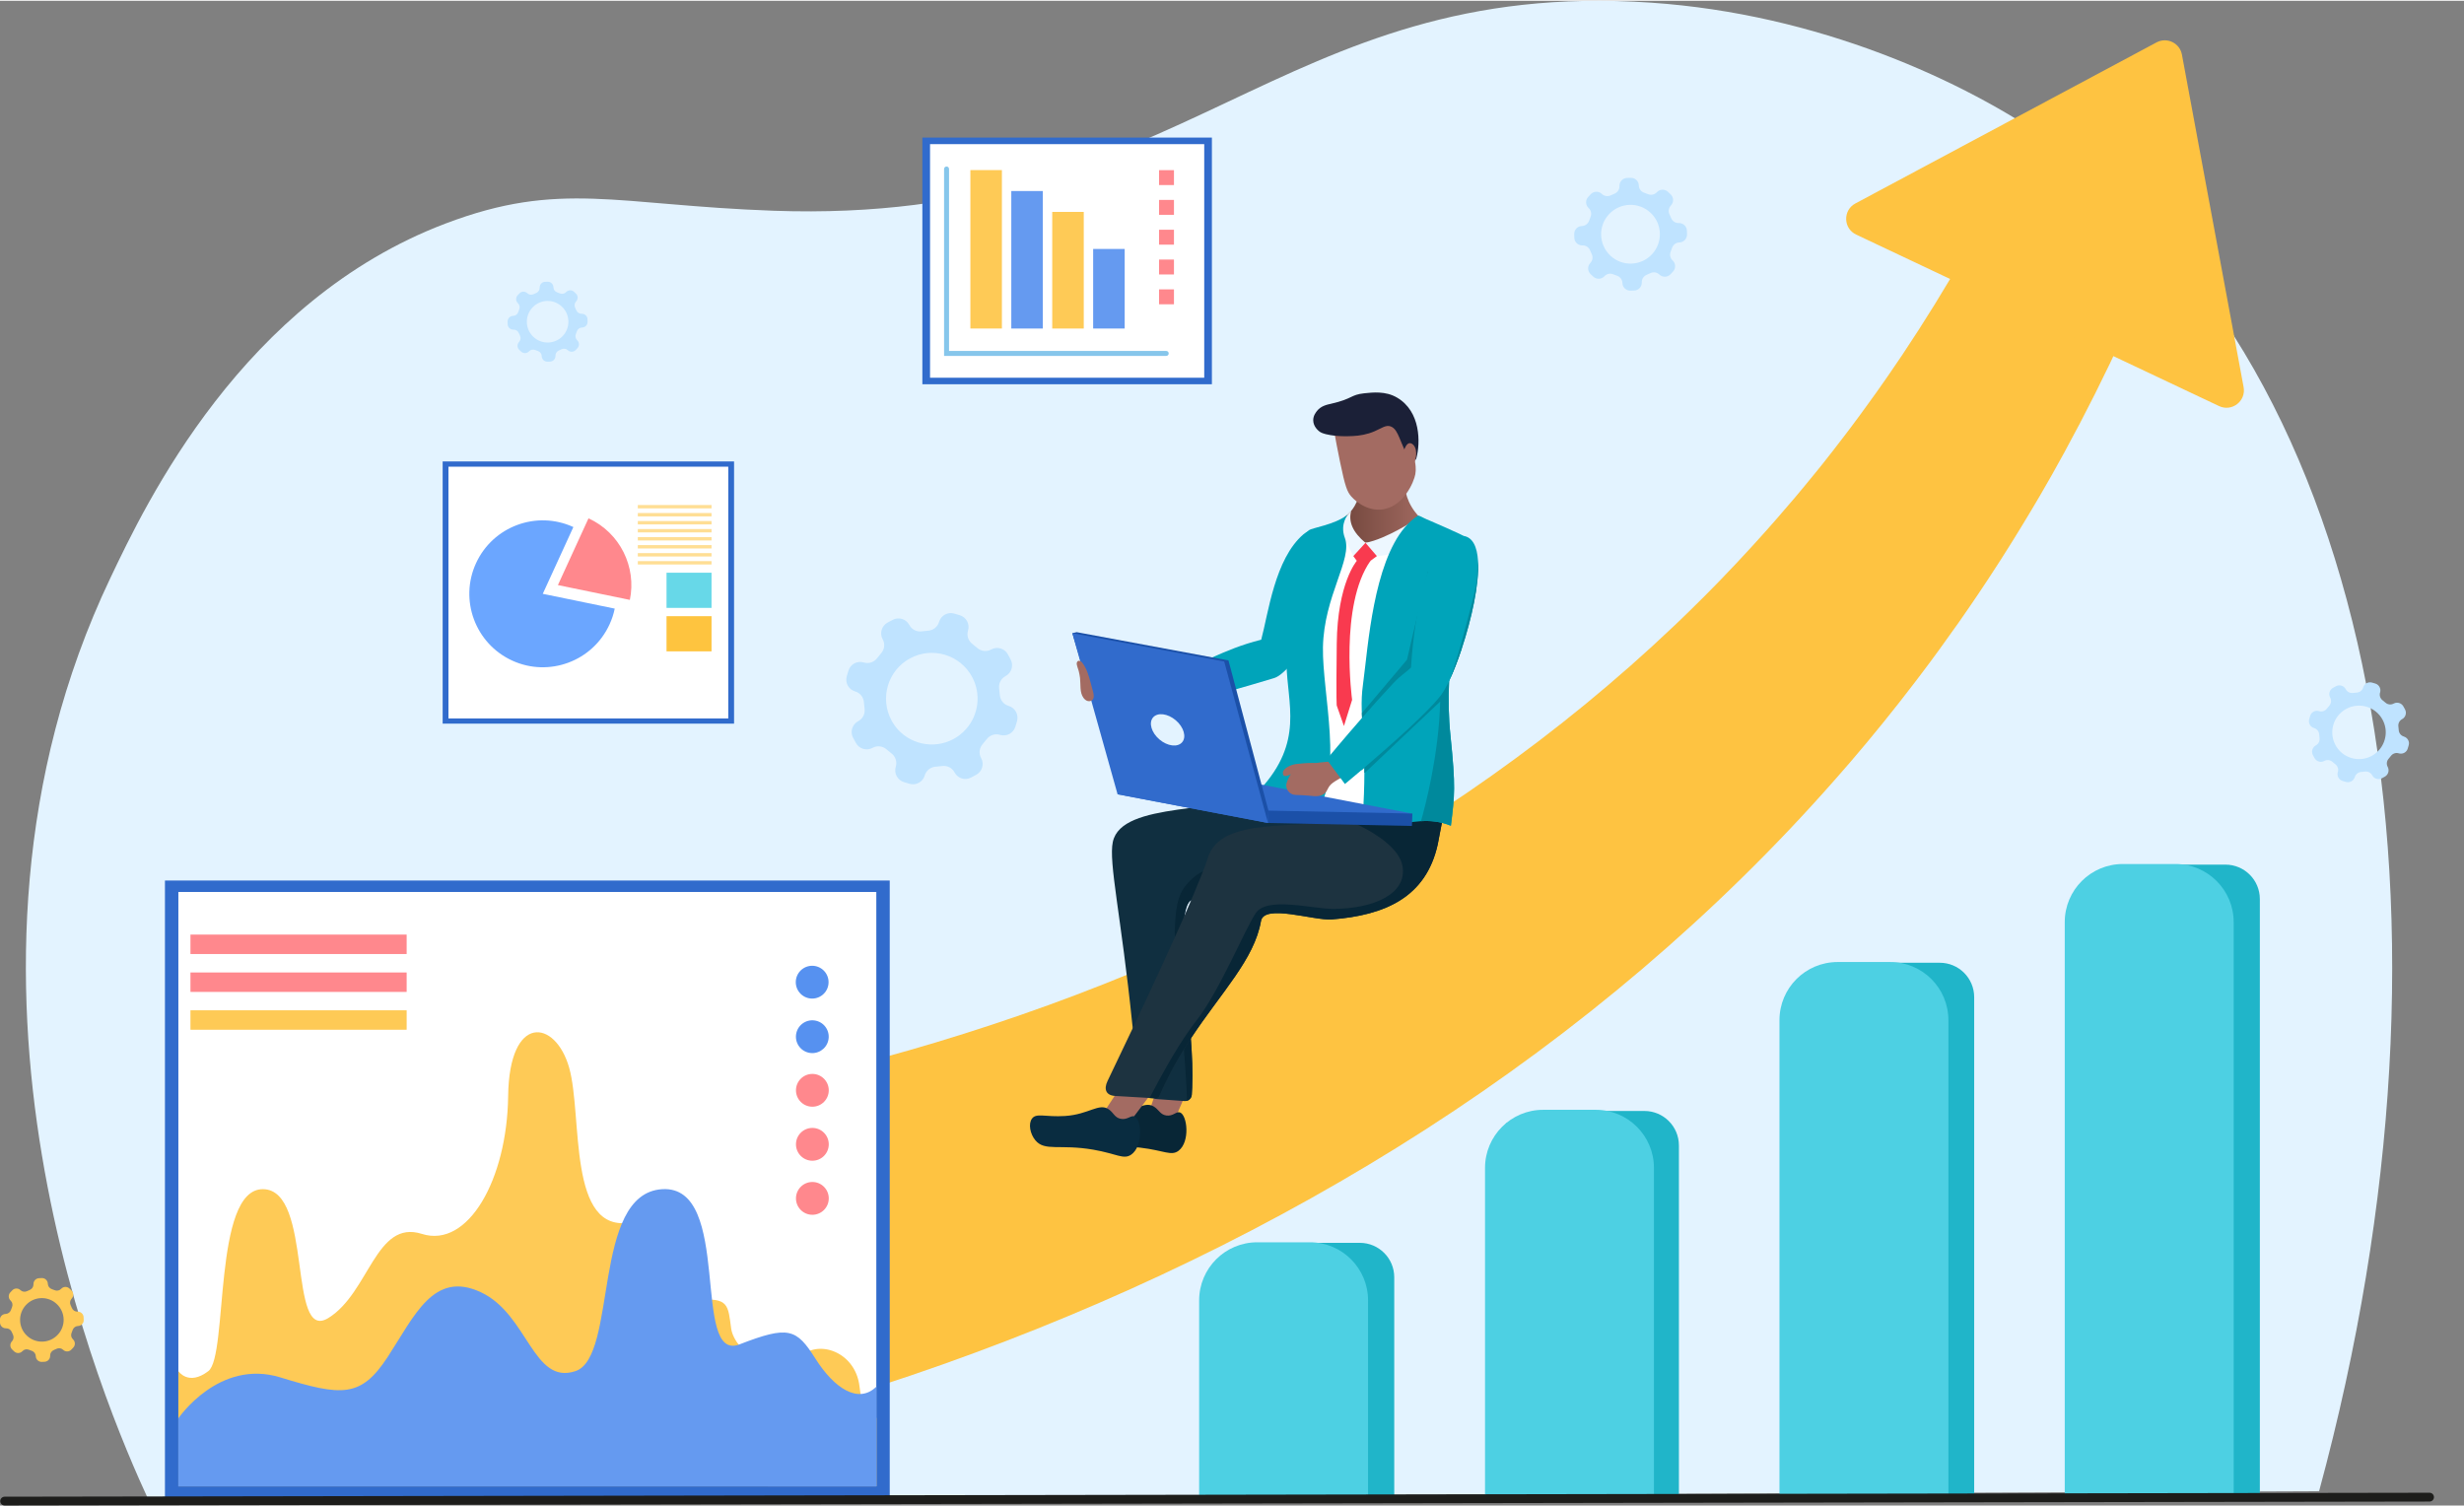
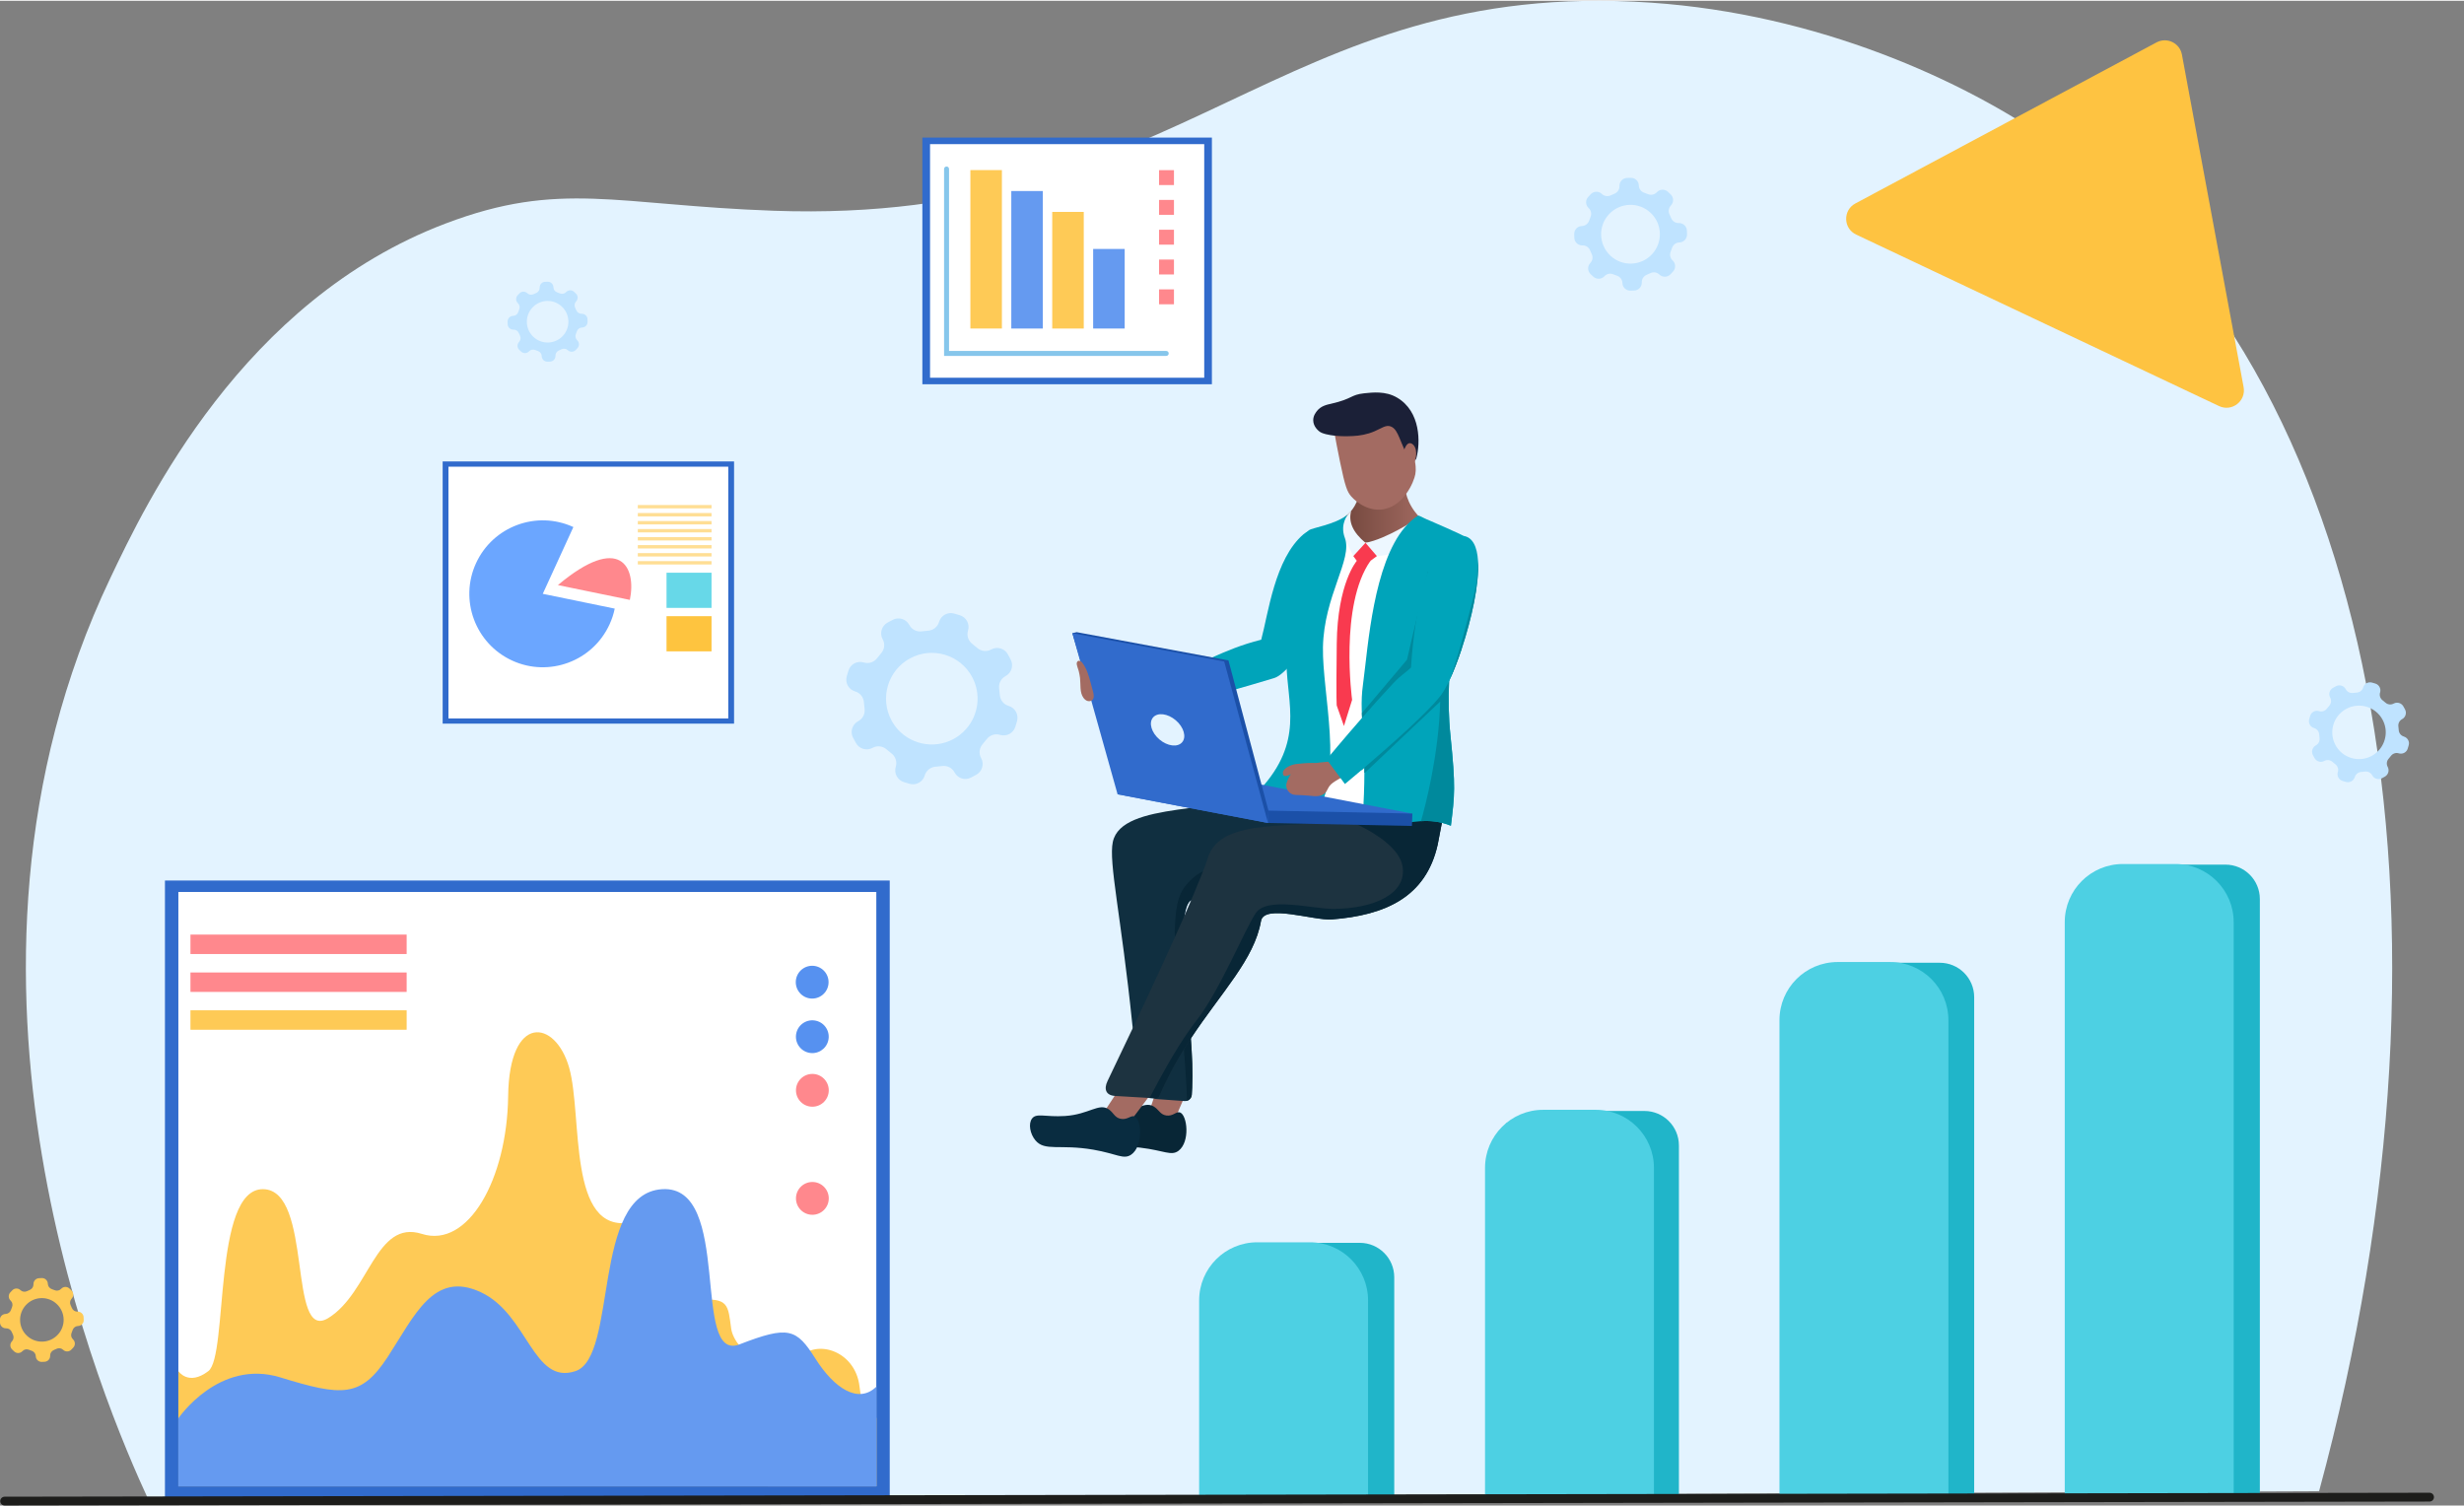
<svg xmlns="http://www.w3.org/2000/svg" xmlns:xlink="http://www.w3.org/1999/xlink" width="512" height="313" version="1.1" id="illustration" x="0px" y="0px" viewBox="0 0 4462 2724.9" style="enable-background:new 0 0 4462 2724.9;" xml:space="preserve">
  <rect x="0" y="0" width="4462" height="2724.9" fill="#808080" stroke="none" />
  <style type="text/css">
	.st0{fill:#E3F3FF;}
	.st1{fill:#BFE3FF;}
	.st2{fill:#FECA56;}
	.st3{fill:#FEC341;}
	.st4{fill:#316BCC;}
	.st5{fill:#FFFFFF;}
	.st6{fill:#86C6EB;}
	.st7{fill:#659AF0;}
	.st8{fill:#FF888D;}
	.st9{fill:#A36B62;}
	.st10{fill:#082636;}
	.st11{fill:#102F40;}
	.st12{fill:#23417D;}
	.st13{fill:#1D3340;}
	.st14{fill:url(#SVGID_1_);}
	.st15{fill:#EDF7FF;}
	.st16{fill:#F93A4F;}
	.st17{fill:#00A4BA;}
	.st18{fill:#00899C;}
	.st19{fill:#1B2037;}
	.st20{fill:#092C40;}
	.st21{fill:#1B50A8;}
	.st22{fill:#5691F0;}
	.st23{fill:#20B5C9;}
	.st24{fill:#4DD0E3;}
	.st25{fill:#6BA6FF;}
	.st26{fill:#FFDE94;}
	.st27{fill:#67D8E8;}
	.st28{fill:#FEC43F;}
	.st29{fill:#1D1D1B;}
</style>
  <path id="die" class="st0" d="M269,2714.9c-76.6-165.8-415.2-942.7-69.3-1669.3C264.5,909.3,438.8,543,807,403.3  c207.5-78.7,308.7-33.2,593.9-23.1c746.1,26.4,910.5-423.2,1589-376.8C3291.3,24,3555.7,143.2,3720,259.2  c585.1,412.8,763.4,1393.1,479.6,2439.7C2889.4,2704.2,1579.2,2709.5,269,2714.9z" />
  <g id="icons">
    <path class="st1" d="M1826.6,1276.9l-0.3-0.1c-9-2.7-15.3-10.8-15.8-20.2c-0.2-3.6-0.6-7.1-1.1-10.7c-1.4-9.3,3.1-18.5,11.4-22.9   l0.3-0.2c10.8-5.8,14.8-19.3,9-30.1l-4.9-9.1c-5.8-10.8-19.3-14.8-30.1-9l-0.3,0.2c-8.3,4.5-18.4,3.2-25.4-3.1   c-2.7-2.4-5.5-4.7-8.3-6.8c-7.6-5.6-10.9-15.3-8.2-24.3l0.1-0.3c3.5-11.8-3.2-24.1-14.9-27.6l-9.9-3c-11.8-3.5-24.1,3.2-27.6,14.9   l-0.1,0.3c-2.7,9-10.8,15.3-20.2,15.8c-3.6,0.2-7.1,0.6-10.7,1.1c-9.3,1.4-18.5-3.1-22.9-11.4l-0.2-0.3c-5.8-10.8-19.3-14.8-30.1-9   l-9.1,4.9c-10.8,5.8-14.8,19.3-9,30.1l0.2,0.3c4.5,8.3,3.2,18.4-3.1,25.4c-2.4,2.7-4.7,5.5-6.8,8.3c-5.6,7.6-15.3,10.9-24.3,8.2   l-0.3-0.1c-11.8-3.5-24.1,3.2-27.6,14.9l-3,9.9c-3.5,11.8,3.2,24.1,14.9,27.6l0.4,0.1c9,2.7,15.3,10.8,15.8,20.2   c0.2,3.6,0.6,7.1,1.1,10.7c1.2,8.2-2.1,16.3-8.6,21.1c-0.9,0.7-1.8,1.3-2.8,1.8l-0.3,0.2c-3.7,2-6.7,5-8.6,8.4   c-3.8,6.5-4.2,14.7-0.3,21.7l4.9,9.1c5.8,10.8,19.3,14.8,30.1,9l0.3-0.2c8.3-4.5,18.4-3.2,25.4,3.1c2.7,2.4,5.5,4.7,8.3,6.8   c7.6,5.6,10.9,15.3,8.2,24.3l-0.1,0.4c-3.5,11.8,3.2,24.1,14.9,27.6l9.9,3c10.1,3,20.6-1.5,25.6-10.2c0.8-1.4,1.5-3,2-4.7l0.1-0.3   c2.5-8.3,9.5-14.2,18-15.6c0.7-0.1,1.5-0.2,2.3-0.2c3.6-0.2,7.1-0.6,10.7-1.1c9.3-1.4,18.5,3.1,22.9,11.4l0.2,0.3   c2.2,4,5.4,7.1,9.1,9.1c3.7,2,7.9,2.9,12.1,2.5c3-0.2,6-1.1,8.8-2.6l9.1-4.9c10.8-5.8,14.8-19.3,9-30.1l-0.2-0.3   c-4.5-8.3-3.2-18.4,3.1-25.4c2.4-2.7,4.7-5.5,6.8-8.3c5.6-7.6,15.3-10.9,24.3-8.2l0.3,0.1c11.8,3.5,24.1-3.2,27.6-14.9l3-9.9   C1845,1292.8,1838.4,1280.4,1826.6,1276.9z M1749.7,1318.5c-3.6,4.1-7.7,7.9-12.1,11.3c-3.4,2.6-7,4.9-10.8,7   c-36.8,19.8-81.8,9.1-106-23.5c-2.3-3.2-4.5-6.5-6.4-10.1c-0.1-0.1-0.1-0.2-0.1-0.3c-21.5-40.3-6.5-90.4,33.7-112.1   c40.3-21.8,90.6-6.7,112.4,33.6C1777.2,1255.8,1771.9,1293.2,1749.7,1318.5z" />
    <path class="st1" d="M4353.2,1332.4l-0.2-0.1c-5.3-1.6-8.9-6.3-9.2-11.8c-0.1-2.1-0.3-4.2-0.6-6.2c-0.8-5.4,1.8-10.8,6.6-13.4   l0.2-0.1c6.3-3.4,8.6-11.3,5.2-17.6l-2.9-5.3c-3.4-6.3-11.3-8.7-17.6-5.3l-0.2,0.1c-4.8,2.6-10.7,1.9-14.8-1.8   c-1.6-1.4-3.2-2.7-4.9-4c-4.4-3.3-6.4-8.9-4.8-14.2l0.1-0.2c2-6.9-1.9-14.1-8.7-16.1l-5.8-1.7c-6.9-2-14.1,1.8-16.1,8.7l-0.1,0.2   c-1.6,5.3-6.3,8.9-11.8,9.2c-2.1,0.1-4.2,0.3-6.3,0.6c-5.4,0.8-10.8-1.8-13.4-6.7l-0.1-0.2c-3.4-6.3-11.3-8.7-17.6-5.3l-5.3,2.9   c-6.3,3.4-8.7,11.3-5.3,17.6l0.1,0.2c2.6,4.8,1.9,10.7-1.8,14.8c-1.4,1.6-2.7,3.2-4,4.9c-3.3,4.4-8.9,6.4-14.2,4.8l-0.2-0.1   c-6.9-2.1-14.1,1.8-16.1,8.7l-1.7,5.8c-2,6.9,1.8,14.1,8.7,16.1l0.2,0.1c5.3,1.6,8.9,6.3,9.2,11.8c0.1,2.1,0.3,4.2,0.6,6.2   c0.7,4.8-1.2,9.5-5,12.3c-0.5,0.4-1.1,0.7-1.6,1l-0.2,0.1c-2.2,1.2-3.9,2.9-5,4.9c-2.2,3.8-2.4,8.6-0.2,12.7l2.9,5.3   c3.4,6.3,11.3,8.7,17.6,5.3l0.2-0.1c4.8-2.6,10.7-1.9,14.8,1.8c1.6,1.4,3.2,2.7,4.9,4c4.4,3.3,6.4,8.9,4.8,14.2l-0.1,0.2   c-2,6.9,1.8,14.1,8.7,16.1l5.8,1.7c5.9,1.8,12-0.9,15-6c0.5-0.8,0.9-1.8,1.2-2.7l0.1-0.2c1.4-4.8,5.6-8.3,10.5-9.1   c0.4-0.1,0.9-0.1,1.3-0.1c2.1-0.1,4.2-0.3,6.2-0.6c5.4-0.8,10.8,1.8,13.4,6.6l0.1,0.2c1.3,2.3,3.1,4.1,5.3,5.3   c2.2,1.1,4.6,1.7,7.1,1.5c1.7-0.1,3.5-0.6,5.1-1.5l5.3-2.9c6.3-3.4,8.6-11.3,5.3-17.6l-0.1-0.2c-2.6-4.8-1.9-10.7,1.8-14.8   c1.4-1.6,2.7-3.2,4-4.9c3.3-4.4,8.9-6.4,14.2-4.8l0.2,0.1c6.9,2,14.1-1.8,16.1-8.7l1.7-5.8   C4363.9,1341.7,4360,1334.5,4353.2,1332.4z M4308.3,1356.7c-2.1,2.4-4.5,4.6-7.1,6.6c-2,1.5-4.1,2.9-6.3,4.1   c-21.5,11.6-47.8,5.3-61.9-13.7c-1.4-1.8-2.6-3.8-3.7-5.9c0-0.1-0.1-0.1-0.1-0.2c-12.6-23.5-3.8-52.8,19.7-65.4   c23.5-12.7,52.9-3.9,65.6,19.6C4324.4,1320.1,4321.2,1341.9,4308.3,1356.7z" />
    <path class="st1" d="M1064,581.3l-0.1-4.7c-0.2-5.6-4.8-9.9-10.4-9.8l-0.2,0c-4.3,0.1-8.1-2.5-9.7-6.4c-0.6-1.5-1.3-3-2-4.4   c-1.9-3.8-1.3-8.4,1.6-11.5l0.1-0.1c3.8-4.1,3.6-10.4-0.4-14.2l-3.4-3.2c-4.1-3.8-10.4-3.6-14.2,0.4l-0.1,0.1   c-2.9,3.1-7.5,4-11.4,2.3c-1.5-0.6-3-1.2-4.6-1.7c-4.1-1.3-6.9-5-7-9.3l0-0.2c-0.2-5.6-4.8-9.9-10.4-9.8l-4.7,0.1   c-5.6,0.2-9.9,4.8-9.8,10.4l0,0.2c0.1,4.3-2.5,8.1-6.4,9.7c-1.5,0.6-3,1.3-4.5,2c-3.8,1.9-8.4,1.3-11.5-1.6l-0.1-0.1   c-4.1-3.8-10.4-3.6-14.2,0.4l-3.2,3.4c-3.8,4.1-3.6,10.4,0.4,14.2l0.1,0.1c3.1,2.9,4,7.5,2.3,11.4c-0.6,1.5-1.2,3-1.7,4.6   c-1.3,4.1-5,6.9-9.3,7l-0.2,0c-5.6,0.2-9.9,4.8-9.8,10.4l0.1,4.7c0.2,5.6,4.8,9.9,10.4,9.8l0.2,0c4.3-0.1,8.1,2.5,9.7,6.4   c0.6,1.5,1.3,3,2,4.4c1.9,3.8,1.3,8.4-1.6,11.5l-0.1,0.1c-3.8,4.1-3.6,10.4,0.4,14.2l3.4,3.2c4.1,3.8,10.4,3.6,14.2-0.4l0.1-0.1   c2.9-3.1,7.5-4,11.4-2.3c1.5,0.6,3,1.2,4.6,1.7c4.1,1.3,6.9,5,7,9.3l0,0.2c0.2,5.6,4.8,9.9,10.4,9.8l4.7-0.1   c5.6-0.2,9.9-4.8,9.8-10.4l0-0.2c-0.1-4.3,2.5-8.1,6.4-9.7c1.5-0.6,3-1.3,4.4-2c3.8-1.9,8.4-1.3,11.5,1.6l0.1,0.1   c4.1,3.8,10.4,3.6,14.2-0.4l3.2-3.4c3.8-4.1,3.6-10.4-0.4-14.2l-0.1-0.1c-3.1-2.9-4-7.5-2.3-11.4c0.6-1.5,1.2-3,1.7-4.6   c1.3-4.1,5-6.9,9.3-7l0.2,0C1059.8,591.5,1064.2,586.9,1064,581.3z M1019.1,607c-14.2,15.1-38,15.9-53.2,1.6   c-15.1-14.2-15.9-38-1.6-53.2c14.2-15.1,38-15.9,53.2-1.6C1032.6,568.1,1033.3,591.9,1019.1,607z" />
    <path class="st1" d="M3055,422.9l-0.2-6.6c-0.2-7.9-6.8-14-14.7-13.8l-0.2,0c-6,0.2-11.5-3.5-13.7-9.1c-0.9-2.1-1.8-4.2-2.8-6.3   c-2.7-5.4-1.8-11.9,2.3-16.3l0.2-0.2c5.4-5.7,5.1-14.7-0.6-20.1l-4.8-4.5c-5.7-5.4-14.8-5.1-20.1,0.6l-0.2,0.2   c-4.1,4.4-10.6,5.7-16.1,3.3c-2.1-0.9-4.3-1.7-6.5-2.4c-5.7-1.9-9.7-7.1-9.9-13.1l0-0.2c-0.2-7.9-6.8-14-14.7-13.8l-6.6,0.2   c-7.9,0.2-14,6.8-13.8,14.7l0,0.2c0.2,6-3.5,11.5-9.1,13.7c-2.1,0.9-4.2,1.8-6.3,2.8c-5.4,2.7-11.9,1.8-16.3-2.3l-0.2-0.2   c-5.7-5.4-14.8-5.1-20.1,0.6l-4.5,4.8c-5.4,5.7-5.1,14.7,0.6,20.1l0.2,0.2c4.4,4.1,5.7,10.6,3.3,16.1c-0.9,2.1-1.7,4.3-2.4,6.5   c-1.9,5.7-7.1,9.7-13.1,9.9l-0.2,0c-7.9,0.2-14,6.8-13.8,14.7l0.2,6.6c0.2,7.9,6.8,14,14.7,13.8l0.2,0c6-0.2,11.5,3.5,13.7,9.1   c0.9,2.1,1.8,4.2,2.8,6.3c2.7,5.4,1.8,11.9-2.3,16.3l-0.2,0.2c-5.4,5.7-5.1,14.8,0.6,20.1l4.8,4.5c5.7,5.4,14.8,5.1,20.1-0.6   l0.2-0.2c4.1-4.4,10.6-5.7,16.1-3.3c2.1,0.9,4.3,1.7,6.5,2.4c5.7,1.9,9.7,7.1,9.9,13.1l0,0.2c0.2,7.9,6.8,14,14.7,13.8l6.6-0.2   c7.9-0.2,14-6.8,13.8-14.7l0-0.2c-0.2-6,3.5-11.5,9.1-13.7c2.1-0.9,4.2-1.8,6.3-2.8c5.4-2.7,11.9-1.8,16.3,2.3l0.2,0.2   c5.7,5.4,14.8,5.1,20.1-0.6l4.5-4.8c5.4-5.7,5.1-14.8-0.6-20.1l-0.2-0.2c-4.4-4.1-5.7-10.6-3.3-16.1c0.9-2.1,1.7-4.3,2.4-6.5   c1.9-5.7,7.1-9.7,13.1-9.9l0.2,0C3049,437.4,3055.2,430.8,3055,422.9z M2991.4,459.2c-20.1,21.4-53.8,22.5-75.2,2.3   c-21.4-20.1-22.5-53.8-2.3-75.2c20.1-21.4,53.8-22.5,75.2-2.3C3010.5,404.1,3011.5,437.8,2991.4,459.2z" />
    <path class="st2" d="M151.6,2388.9l-0.2-4.9c-0.2-5.8-5-10.4-10.9-10.2l-0.2,0c-4.5,0.1-8.5-2.6-10.2-6.7c-0.6-1.6-1.3-3.1-2.1-4.7   c-2-4-1.4-8.8,1.7-12.1l0.1-0.1c4-4.2,3.8-10.9-0.5-14.9l-3.6-3.4c-4.2-4-10.9-3.8-14.9,0.5l-0.1,0.1c-3.1,3.3-7.8,4.2-11.9,2.4   c-1.6-0.7-3.2-1.3-4.8-1.8c-4.3-1.4-7.2-5.3-7.4-9.7l0-0.2c-0.2-5.8-5.1-10.4-10.9-10.2l-4.9,0.2c-5.8,0.2-10.4,5.1-10.2,10.9   l0,0.2c0.1,4.5-2.6,8.5-6.7,10.2c-1.6,0.6-3.1,1.3-4.7,2.1c-4,2-8.8,1.4-12.1-1.7l-0.1-0.1c-4.2-4-10.9-3.8-14.9,0.5l-3.4,3.6   c-4,4.2-3.8,10.9,0.5,14.9l0.1,0.1c3.3,3.1,4.2,7.8,2.4,11.9c-0.7,1.6-1.3,3.2-1.8,4.8c-1.4,4.3-5.3,7.2-9.7,7.4l-0.2,0   c-5.8,0.2-10.4,5-10.2,10.9l0.2,4.9c0.2,5.8,5.1,10.4,10.9,10.2l0.2,0c4.5-0.1,8.5,2.6,10.2,6.7c0.6,1.6,1.3,3.1,2.1,4.7   c2,4,1.4,8.8-1.7,12.1l-0.1,0.1c-4,4.2-3.8,10.9,0.5,14.9l3.6,3.4c4.2,4,10.9,3.8,14.9-0.5l0.1-0.1c3.1-3.3,7.8-4.2,11.9-2.4   c1.6,0.7,3.2,1.3,4.8,1.8c4.3,1.4,7.2,5.3,7.4,9.7l0,0.2c0.2,5.8,5.1,10.4,10.9,10.2l4.9-0.2c5.8-0.2,10.4-5.1,10.2-10.9l0-0.2   c-0.1-4.5,2.6-8.5,6.7-10.2c1.6-0.6,3.1-1.3,4.7-2.1c4-2,8.8-1.4,12.1,1.7l0.1,0.1c4.2,4,10.9,3.8,14.9-0.5l3.4-3.6   c4-4.2,3.8-10.9-0.5-14.9l-0.1-0.1c-3.3-3.1-4.2-7.8-2.4-11.9c0.7-1.6,1.3-3.2,1.8-4.8c1.4-4.3,5.3-7.2,9.7-7.4l0.2,0   C147.2,2399.6,151.8,2394.7,151.6,2388.9z M104.5,2415.7c-14.9,15.9-39.9,16.6-55.7,1.7c-15.9-14.9-16.6-39.9-1.7-55.7   c14.9-15.9,39.9-16.6,55.7-1.7C118.7,2374.9,119.5,2399.9,104.5,2415.7z" />
  </g>
  <g id="arrow">
-     <path class="st3" d="M717.7,2048L717.7,2048l0.1,0.1c0.1,0-0.1,0,0.1,0l2.2,0l5.1,0l5.5,0l5.7-0.1c7.8-0.1,15.9-0.3,24.1-0.5   c16.4-0.5,33.3-1.2,50.3-2.1c34-1.8,68.6-4.3,103.4-7.4c69.5-6.2,139.6-14.5,209.6-24.8c140-20.6,279.8-48.7,417.6-84.2   c68.9-17.7,137.4-37.3,205.3-58.8c67.9-21.5,135.2-44.7,201.7-70c133.1-50.4,263.2-108.6,389.1-174.5   c125.8-66.1,247.5-140.1,363.4-222.3c116-82.2,226.4-172.4,329.7-270.6c3.3-3,6.4-6.1,9.7-9.2l9.6-9.3l9.6-9.3   c3.2-3.1,6.3-6.3,9.5-9.4l19-18.8l18.8-19.1l9.4-9.6l9.2-9.7l18.5-19.4l18.2-19.6c3-3.3,6.1-6.5,9.1-9.8l9-9.9   c24.1-26.4,47.5-53.4,70.7-80.7c11.4-13.8,23-27.4,34.2-41.4l8.5-10.4c2.8-3.5,5.7-7,8.4-10.5l16.6-21.1c5.6-7,11-14.2,16.4-21.3   l8.2-10.7c2.7-3.6,5.5-7.1,8.1-10.7c10.7-14.4,21.5-28.7,31.9-43.4c5.2-7.3,10.5-14.6,15.8-21.9l15.5-22.1l7.7-11.1l7.6-11.2   l15.2-22.3c40-59.9,78-121.4,113.9-184.3l287.2,146.3c-33.4,72.7-69.3,144.4-107.8,214.9l-14.6,26.3l-7.3,13.2l-7.5,13.1l-15,26.1   c-5.1,8.7-10.3,17.3-15.4,26c-10.2,17.4-20.9,34.4-31.4,51.6c-2.6,4.3-5.3,8.5-8,12.8l-8.1,12.8c-5.4,8.5-10.7,17.1-16.3,25.5   l-16.5,25.3c-2.7,4.2-5.6,8.4-8.4,12.6l-8.4,12.6c-11.2,16.8-22.8,33.3-34.3,49.9c-23.3,33-46.9,65.8-71.5,98l-9.2,12.1   c-3,4-6.2,8-9.3,12l-18.6,24l-18.9,23.7l-9.5,11.9l-9.6,11.7l-19.3,23.5l-19.6,23.2c-3.3,3.9-6.5,7.8-9.8,11.6l-10,11.5l-10,11.5   c-3.3,3.8-6.6,7.7-10,11.4c-107.2,121.8-223.7,235.7-347.5,341.2c-123.8,105.4-255,202.3-391.8,290.4   c-136.8,88-279,167.4-425.2,238.2c-73.1,35.5-147.2,68.7-222.1,100c-74.9,31.3-150.7,60.4-227.3,87.6   c-153.1,54.3-309.1,100.5-467.8,138.5c-79.4,19-159.5,35.9-240.8,50.5c-40.7,7.3-81.6,14-123.3,20c-20.9,3-41.9,5.8-63.4,8.4   c-10.8,1.3-21.6,2.6-32.8,3.7l-8.5,0.9l-8.7,0.8l-9.2,0.8l-5,0.4l-6.8,0.5L717.7,2048z" />
    <path class="st3" d="M3361.3,423.4l657.1,310.5c23.3,11,49.2-9,44.5-34.3L3951.2,97.4c-3.9-21-27.1-32.1-45.9-22.1L3359.9,367   C3337,379.2,3337.8,412.3,3361.3,423.4z" />
  </g>
  <g id="analysis">
    <rect x="1670.3" y="247.7" class="st4" width="524.3" height="446.7" />
    <rect x="1684.2" y="259.6" class="st5" width="496.5" height="423" />
    <g>
      <path class="st6" d="M2111.9,643.1h-402.3V304.6c0-2.5,2-4.5,4.5-4.5c2.5,0,4.5,2,4.5,4.5v329.5h393.3c2.5,0,4.5,2,4.5,4.5    C2116.4,641.1,2114.4,643.1,2111.9,643.1z" />
    </g>
    <rect x="1979.5" y="449.5" transform="matrix(-1 -1.224647e-16 1.224647e-16 -1 4016.168 1042.992)" class="st7" width="57.1" height="144.1" />
    <rect x="1905.4" y="382.3" transform="matrix(-1 -1.224647e-16 1.224647e-16 -1 3867.955 975.832)" class="st2" width="57.1" height="211.2" />
    <rect x="1831.3" y="344.5" transform="matrix(-1 -1.224647e-16 1.224647e-16 -1 3719.742 938.006)" class="st7" width="57.1" height="249" />
    <rect x="1757.2" y="306.7" transform="matrix(-1 -1.224647e-16 1.224647e-16 -1 3571.528 900.18)" class="st2" width="57.1" height="286.9" />
    <rect x="2098.9" y="306.7" class="st8" width="27" height="27" />
    <rect id="XMLID_15_" x="2098.9" y="360.6" class="st8" width="27" height="27" />
    <rect id="XMLID_13_" x="2098.9" y="414.6" class="st8" width="27" height="27" />
    <rect id="XMLID_11_" x="2098.9" y="468.6" class="st8" width="27" height="27" />
    <rect id="XMLID_4_" x="2098.9" y="522.6" class="st8" width="27" height="27" />
  </g>
  <g id="man">
    <g>
      <g>
        <g>
          <g>
            <path class="st9" d="M2154,1964c-8.4,19.5-16.9,39-25.3,58.5c-16.2-2.6-32.4-5.1-48.6-7.7c7.9-23.7,15.8-47.4,23.6-71       C2120.4,1950.5,2137.2,1957.3,2154,1964z" />
            <path class="st10" d="M2089.3,2002.3c-18.4-10.9-35.1,11.2-78.2,16.3c-35.6,4.2-52-3.3-59.4,7.7c-6.6,9.7-2.1,28.1,8.1,39.1       c18.3,19.6,43.9,4.1,105.6,11.5c42.9,5.1,55.6,15.6,68.9,5.5c21.1-16.2,15.8-64.3,2.6-69.3c-6.7-2.6-12.5,7.3-24.9,5.5       C2100.8,2016.9,2098.5,2007.8,2089.3,2002.3z" />
            <path class="st9" d="M2031.5,1963.4c-11.8,17.9-23.6,35.8-35.4,53.7c0.4,2,3.1,15.4,16,22.9c10.8,6.2,21.5,4,24,3.4       c16.4-21.7,32.7-43.4,49.1-65.1C2067.3,1973.3,2049.4,1968.3,2031.5,1963.4z" />
            <path class="st11" d="M2486.4,1442.6l-7.8,16.9l-15.9,34.5l-56.8,123.9c-14.7,2.6-55.4,2.1-100.8,1.9       c-38.3-0.1-79.9,0.2-111.7,3.1c-0.3,0-0.6,0-0.8,0.1c-13.9,1.3-25.9,3.1-34.8,5.6c-0.2,0-0.4,0.1-0.6,0.2       c-1.6,0.6-3.1,2-4.5,3.9c0,0,0,0,0,0c-3.5,4.8-5.9,13.6-7.6,24c-2.4,15-3.1,33.6-2.9,49.5c0.4,41.2,7.9,98.1,12.9,155.8       c0.5,5.7,0.9,11.3,1.4,17c2.3,30.6,3.6,60.9,2.4,89c-0.2,4.4-0.4,8.8-0.7,13.1c-0.4,5.3-4,9.5-8.8,10.9       c-1.4,0.4-2.8,0.6-4.3,0.5l-7-0.5l-43.1-3.1c-1.8-0.1-3.5-0.6-5-1.4c-2.4-1.2-4.3-3.2-5.5-5.6c-0.5-0.9-0.8-1.9-1-2.9       c-9.6-42.9-28.7-83.2-33-125.3c-20-195.3-43.3-293.4-35.3-330.6c16.2-74.8,199.7-49.3,294.1-94.8c18-8.7,33.4-12.6,39.4-22.9       C2394.5,1417.7,2440.4,1430.2,2486.4,1442.6z" />
            <path class="st10" d="M2149.3,1992.1c0.3-53.7-23.4-293.3-22-308.4c1.6-16.6-0.1-54.3,17-77.6c21.1-28.7,41.4-32.1,41.4-32.1       s5.1,5.4,6.8,49.1c-13.9,1.3-25.9,3.1-34.8,5.6c-0.2,0-0.4,0.1-0.6,0.2c-1.6,0.6-3.1,2-4.5,3.9c0,0,0,0,0,0       c-3.5,4.8-5.9,13.6-7.6,24c-2.4,15-3.1,33.6-2.9,49.5c0.4,41.2,7.9,98.1,12.9,155.8c0.5,5.7,0.9,11.3,1.4,17       c2.3,30.6,3.6,60.9,2.4,89c-0.2,4.4-0.4,8.8-0.7,13.1C2157.7,1986.4,2154.1,1990.7,2149.3,1992.1z" />
            <path class="st12" d="M2442.5,1568.6c-13,16.3-68.7,50-114.1,78.2c-38,5.3-79.1,11.5-110.2,18.8c-2.1-12.8,5.4-30.5,19.7-49.7       c48.6-65.1,113.4-62.4,178.2-108.8C2439.7,1490.2,2462.8,1543.2,2442.5,1568.6z" />
            <path class="st13" d="M2613.2,1477.7l-0.1,0.4l-0.1,0.4l-9.5,49.5c-21.2,95.1-94.8,128-191.9,135.5       c-32.1,2.5-122.6-28.7-128.1,2.9c-12.1,69.5-71.4,128.3-127.1,212.7c-20.3,30.8-40.1,65-57,104.4c-1.4,3.3-5.7,4-9.5,3.9       c-0.7,0-1.3,0-1.9-0.1l-6.3-0.4l-62.4-3.7c-16.5-1-20.8-12.1-13.7-27c16.6-34.5,33.5-69.9,49.9-104.6       c34.1-72.2,66.1-141.7,89.5-194.9c4.4-9.9,8.4-19.3,12.1-28c11.9-28.1,26.6-64.1,29.9-75.7c23-79.9,172.5-48.4,237.5-73.1       c13.9-5.3,23.7-12.5,27.1-22.9c8.4,0.5,17.5,1.3,26.9,2.5c42.8,5.1,93.6,15.7,132.5,18.1       C2611.8,1477.7,2612.5,1477.7,2613.2,1477.7z" />
            <path class="st10" d="M2613,1478.6l-9.5,49.5c-21.2,95.1-94.8,128-191.9,135.5c-32.1,2.5-122.6-28.7-128.1,2.9       c-12.1,69.5-71.4,128.3-127.1,212.7c-20.3,30.8-40.1,65-57,104.4c-1.4,3.3-5.7,4-9.5,3.9c-0.7,0-1.3,0-1.9-0.1l-6.3-0.4       c0.8-1.6,1.7-3.3,2.7-5.2c13.9-26.8,42.6-80.1,70.7-119.7c3.7-5.3,7.5-10.3,11.2-15c42-53.5,87.1-163.6,107.5-194.7       c20.4-31.1,102.8-7.7,141.1-7.9c73-0.5,133-27.1,125-76.9c-5-31.3-45.9-58.1-77.1-73.5c-18.4-9.1-33.5-14.2-36-14       c-0.5,0-1.2,0-2.1-0.1c-11.3-1.2-52.6-12.5-63.5-23.4c-11.8-11.7-52-28.4-52-28.4c19.3-5.4,33.4-12.6,39.4-22.9       c45.9,12.4,91.9,24.9,137.8,37.3l-7.8,16.9c42.8,5.1,93.6,15.7,132.5,18.1C2611.7,1477.9,2612.4,1478.3,2613,1478.6z" />
          </g>
          <path class="st5" d="M2396.6,966.2c-3.8,49.8-18.4,91.2-21.8,141.1c-8.7,125.1,0.5,224.1-6.1,349.4      c16.2,19.9,155.5,30.9,198.3,21.3c5-156.2,49.6-512.3,16.1-539.6C2556.5,916.8,2435.7,946.1,2396.6,966.2z" />
          <linearGradient id="SVGID_1_" gradientUnits="userSpaceOnUse" x1="2420.665" y1="912.732" x2="2585.927" y2="912.732">
            <stop offset="0" style="stop-color:#70453B" />
            <stop offset="1" style="stop-color:#A36B62" />
          </linearGradient>
          <path class="st14" d="M2545.8,842.2c-3.3,18.4-4.6,42.7,5.6,65c13.6,29.8,37.3,40.5,34.3,49.2c-2.9,8.4-57.9,29.2-98,26.5      c-59.9-4-65.3-24-66.9-33.7c-1.2-7.2,18.7-11.4,32.2-34.3c10.8-18.4,11.5-39.7,10.2-55.6C2490.7,853.7,2518.2,848,2545.8,842.2z      " />
          <path class="st15" d="M2446.8,923.9l-23.8,26.5l27.7,55.3l22-24.1C2450,962.7,2441.4,943.5,2446.8,923.9z" />
          <path class="st15" d="M2472.7,981.5l20.8,24.1c0,0,75.1-5.2,93.8-33.8c0,0-12.3-28.6-22.7-33      C2564.6,938.8,2509.9,975.1,2472.7,981.5z" />
          <polygon class="st16" points="2472.7,981.5 2450.7,1005.6 2465.7,1025.9 2493.4,1005.6     " />
          <path class="st16" d="M2457,1014.2c0,0-35,39.9-36.3,149.5c-1.3,109.6,0,112.6,0,112.6l13,37l14.8-47.4      c0,0-23.4-171.6,33.3-251.8H2457z" />
          <g>
            <defs>
              <path id="SVGID_00000007388977784562248750000017865531003303479947_" d="M2550.6,842.6c-3.5,18.4-4.8,42.7,7,65.1        c15.8,30,42.8,39.1,39.7,49.6c-1.4,4.6-9,10.9-81.4,8.4c-47.8-1.7-104.9-3.7-106.7-17.2c-1.1-8.5,21.3-11.3,36.3-34        c12.1-18.3,12.8-39.6,11.1-55.5C2487.9,853.5,2519.3,848.1,2550.6,842.6z" />
            </defs>
            <clipPath id="SVGID_00000028305853364545557980000009567523700520676493_">
              <use xlink:href="#SVGID_00000007388977784562248750000017865531003303479947_" style="overflow:visible;" />
            </clipPath>
          </g>
          <path class="st9" d="M2416.3,781.5c2.4,13.3,5.8,31.6,10.3,53.3c9.4,45.5,13,54.1,20.1,62.5c1.7,2,22.7,25.9,53,24.1      c41.5-2.5,61.1-51,63.3-64.1c0.7-4.1,0.7-8.3,0.7-8.3c0.3-15.2-4.7-27.1-8.2-34c0.4-9.6,1.2-17.3,1.8-22.5      c1.7-14.7,3.1-23.2-1.4-32.5c-0.5-1-1.1-1.9-1.9-2.8c-4.5-5.1-17.9-13.5-85.3,6.4C2455,767.6,2437.1,773.4,2416.3,781.5z" />
          <path class="st17" d="M2360.3,966.2c-51.9,44.3-63.7,144.1-76.4,190.8c-71.4,17.8-108.5,46.8-178.5,66.2      c6.4,20.6,12.5,34.9,18.8,55.5c71.9-20.7,117-32,182.7-52.1c8.8-2.7,15.8-9.5,22.6-16c63.3-61.4,57.6-174.9,92.7-233.7      C2429.3,964.8,2386.1,944.2,2360.3,966.2z" />
          <path class="st17" d="M2440.2,930.8c-23.4,18.2-64.1,23.3-70,28.1c-50.3,41.2-43.2,104.6-40.5,242      c1.4,72.7,31.9,140.6-47.9,227.4c26.5,1.9,40,10,100,45.4c52.8-71.1,12.4-219.7,13.9-302.9c1.7-93.2,54.2-159.8,39.7-198      C2425.3,946,2442.9,928.7,2440.2,930.8z" />
          <path class="st17" d="M2626.6,1330.4c9.7,94,7.6,108.1,0.8,163.5c-19.6-8-37.4-9.3-54.2-8.3c-36.9,2.3-69,16.2-105.7-4      c2.3-32.9,3.2-60.2,3.2-83.5c0-3.2,0-6.3,0-9.3c-0.1-10.4-0.3-20-0.7-28.9c-0.7-17.8-1.7-32.9-2.6-46.6      c-0.3-5.1-0.6-10-0.9-14.8c-0.2-2.9-0.3-5.7-0.4-8.5c-0.1-2.2-0.2-4.4-0.2-6.5c-0.4-14.8,0-29,2.2-44.7      c1.3-9.4,2.6-20.8,4.1-33.7c9.6-83.8,26.2-228.9,95.7-272.8c0,0,0.1,0,0.2-0.1c1.4-0.3,6.2,2.4,15.2,6.6c0,0,0.1,0,0.1,0.1      c3.9,1.8,8.5,3.8,14,6c0,0,0.1,0,0.1,0.1c13.9,6,30.2,13.2,43,19.2c1.5,0.7,2.9,1.4,4.3,2c1.8,0.8,3.5,1.8,5.1,2.9h0      c5.2,3.5,9.8,8.1,13.6,13.5c-4.2,34.6-26.6,110.7-36,203.5c0,0.1,0,0.2,0,0.4c-1.5,14.7-2.6,29.8-3.3,45.3      C2622.6,1263.6,2623.1,1296.7,2626.6,1330.4z" />
          <path class="st18" d="M2626.6,1330.4c9.7,94,7.6,108.1,0.8,163.5c-19.6-8-37.4-9.3-54.2-8.3c7.9-27.5,32.4-120.5,34.8-216.6      c0,0-125.8,118.6-134.5,127.3c-1,1-2,1.6-2.8,1.8c0-3.2,0-6.3,0-9.3c-1.9,1.6-3.7,3.2-5.5,4.7c-2.3-5.2-3.2-12.8-3.2-12.8      s3.3-8.5,8-20.8c12.6-32.3,35.7-90.9,37.8-90.9c2.2,0,81.7-55.8,119.6-82.5c12-8.4,19.8-13.9,19.8-13.9      c-7.5,22.7-15.6,43.3-23.1,59.2C2622.6,1263.6,2623.1,1296.7,2626.6,1330.4z" />
          <path class="st18" d="M2595.4,1065l-14.6,155.3l-113.4,93l0,0c-0.3-5.1-0.6-10-0.9-14.8c-0.2-2.9-0.3-5.7-0.4-8.5l81.8-96.8      c5.6-25.4,37.1-156.3,38-160.4C2586,1034.6,2595.4,1065,2595.4,1065z" />
          <path class="st19" d="M2565.1,827.6c-1.6,6.2-5.5,5.9-10.8,1.8c-8.1-6.3-12.6-20.7-20.3-38.5c-3.5-8-7.5-17.3-15.8-20.2      c-8.7-3-16,3.2-28.7,8.7c-3.5,1.5-6.9,2.8-10.5,3.9c-14.2,4.3-26,5-38.6,5.2c-14.1,0.3-24.1-0.9-31.1-2      c-13.7-2.3-17.8-4.8-20.3-6.8c-1.6-1.3-10.8-8.5-10.9-20c-0.1-8.5,4.9-14.4,6.7-16.8c7.2-9.3,18.3-11.6,25.7-13.2      c39.4-9,34.8-16.2,59.8-18.9c15.2-1.6,38.7-4.4,59.3,7.6C2573.4,743.9,2572,801,2565.1,827.6z" />
          <path class="st20" d="M2007.6,2007.3c-17.8-11.9-35.6,9.4-79,12.2c-35.7,2.3-51.7-6-59.7,4.6c-7.1,9.4-3.6,27.9,6.1,39.5      c17.2,20.5,43.6,6.4,104.9,16.9c42.6,7.4,54.7,18.5,68.5,9c21.9-15.1,19.1-63.4,6.2-69.1c-6.6-2.9-12.8,6.6-25.1,4.2      C2018.3,2022.5,2016.6,2013.3,2007.6,2007.3z" />
          <g>
            <polygon class="st4" points="2285.5,1419.6 2285.2,1419.6 2285.2,1419.4 2024.7,1414 2023.8,1436.9 2296.2,1488.9 2558,1472             " />
            <polygon class="st21" points="2556.8,1494.3 2296.2,1488.9 2297.1,1466.5 2557.7,1471.8      " />
            <g>
              <polygon class="st21" points="2297.1,1466.9 2296.2,1488.9 2022.2,1415.6 1941.9,1145.2 1949.7,1143.3 2224.6,1194.5               " />
              <polygon class="st4" points="2296.2,1488.9 2023.8,1436.9 1941.9,1145.2 2216.9,1196.5       " />
              <ellipse transform="matrix(0.648 -0.762 0.762 0.648 -261.164 2075.393)" class="st0" cx="2113.6" cy="1320.1" rx="22.8" ry="34.6" />
            </g>
            <path class="st9" d="M1959.8,1198.6c8.2,10.5,11.9,23.8,15.3,36.6c1.4,5.4,2.9,10.8,4.3,16.1c1.4,5.2,2.4,11.5-1.6,15.1       c-2.3,2-5.7,2.4-8.6,1.5c-2.9-0.9-5.3-3.1-7.1-5.5c-7.3-10-4.9-23.8-6.3-36.1c-0.5-4.3-1.4-8.5-2.4-12.7       c-0.8-3.4-4.3-11.1-3.5-14.6C1951.3,1193.1,1956.8,1194.9,1959.8,1198.6z" />
          </g>
          <path class="st9" d="M2415.7,1376.5c-3.8,1-7.7,1.2-11.6,1.5c-9.2,0.7-18.3,1.8-27.4,3.2c-11.2,1.8-22.7,4.3-31.6,11.3      c-7.4,5.9-12.1,14.2-15,23.3c-3.5,10.8,4.5,21.9,15.8,22.3l0,0c8.4,0.3,16.8,0.6,25.2,1.4c5.1,0.5,10.2,1.2,15.2,0.7      s10.2-2.3,13.7-6c3.2-3.4,4.6-8.1,7.3-11.9c3.4-4.7,8.5-7.8,13.4-10.8c3.5-2.1,7.1-4.3,10.9-5.8c2.3-0.9,4.8-1.6,6.7-3.1      c3.7-2.8,4.9-8,4.2-12.5c-0.8-4.9-5.1-17-10-19.4C2427.7,1368.2,2420.5,1375.2,2415.7,1376.5z" />
          <path class="st17" d="M2647.2,1172.6c-7.2,21.7-14.9,41.5-22.1,57v0c-0.3,0.7-0.7,1.4-1,2.1c-5,10.6-9.8,19.1-13.9,24.7      c-0.1,0.1-0.1,0.2-0.2,0.3c-0.3,0.4-0.6,0.8-0.9,1.2c-23.9,31.3-94.9,93.6-138.3,130.7c-1.9,1.6-3.7,3.2-5.5,4.7      c-17.8,15.1-29.8,25-29.8,25l-33.2-44.5c0,0,29.4-35.5,64.3-75.4c18.6-21.2,38.7-43.7,56.7-62.8c14.1-14.9,20.9-17.7,31.9-28.2      c0,0,12.1-250.2,94.8-238.4h0c17,2.4,24.9,19.8,26.5,45c0,0,0,0,0,0C2679.1,1056.2,2664.6,1120,2647.2,1172.6z" />
          <path class="st18" d="M2647.2,1172.6c-7.2,21.7-14.9,41.5-22.1,57c15.1-39.4,33.1-111,41.6-143.9c11.5-44.4,7.2-50.1,9.7-71.5      C2679.1,1056.2,2664.6,1120,2647.2,1172.6z" />
          <path class="st9" d="M2540.2,822.2c0,0,5-25.9,15.9-20.4c11,5.5,11,27.1,1.7,40.8C2548.6,856.3,2540.2,822.2,2540.2,822.2z" />
        </g>
      </g>
    </g>
    <path class="st9" d="M2386.1,1382.1c0,0-1.4-4.3-38.7,0c-10.8,1.2-24.3,8.6-24.3,15.7c0,7.2,3.8,7.8,14.1,3.2   c10.3-4.6,31.7-8.9,31.7-8.9l17.2-8.6V1382.1z" />
  </g>
  <g>
    <g>
      <rect x="298.7" y="1593.1" class="st4" width="1312.5" height="1117.7" />
      <rect x="323" y="1613.8" class="st5" width="1263.9" height="1076.3" />
      <path class="st2" d="M323,2481.5c0,0,18.1,27.6,54.3,0s7.6-330.5,99.1-329.5s43.8,279.1,118.1,233.4    c74.3-45.7,85.7-179.1,169.5-152.4c83.8,26.7,154.3-99.1,156.2-249.5s85.7-139.1,110.5-51.4c24.8,87.6-3.8,301.9,112.4,280    c116.2-21.9,62.9,146.7,120,141c57.1-5.7,55.2,9.5,61,51.4c5.7,41.9,87.6,102.9,118.1,59.1c30.5-43.8,106.7-21,114.3,45.7    s30.5,57.1,30.5,57.1v123.8H323V2481.5z" />
      <path class="st7" d="M323,2567c0,0,73.3-108.4,184.8-74.1s145.7,37.1,194.3-37.1c48.6-74.3,82.9-157.2,168.6-117.2    c85.7,40,94.3,168.6,171.4,142.9c77.1-25.7,28.6-321.9,157.2-329.5s51.4,315.3,140,281c88.6-34.3,102.9-28.6,137.2,25.7    c34.3,54.3,78.1,82.8,110.5,50.9v180.5H323V2567z" />
      <rect x="344.9" y="1691" class="st8" width="391.5" height="35.2" />
      <rect x="344.9" y="1759.6" class="st8" width="391.5" height="35.2" />
      <rect x="344.9" y="1828.1" class="st2" width="391.5" height="35.2" />
      <ellipse transform="matrix(0.707 -0.707 0.707 0.707 -825.803 1560.758)" class="st22" cx="1471.1" cy="1777.2" rx="29.7" ry="29.7" />
      <ellipse transform="matrix(0.23 -0.973 0.973 0.23 -691.812 2876.023)" class="st22" cx="1471.1" cy="1875.1" rx="29.7" ry="29.7" />
      <circle class="st8" cx="1471.1" cy="1973" r="29.7" />
-       <circle class="st8" cx="1471.1" cy="2070.8" r="29.7" />
      <circle class="st8" cx="1471.1" cy="2168.7" r="29.7" />
    </g>
    <g>
      <g>
        <path class="st23" d="M2524.8,2311.5V2712h-305.9v-0.2l-5.2-441.5l42.8-17.3c6.9-2.5,14.2-3.8,21.5-3.8h184.5     C2496.9,2249.2,2524.8,2277.1,2524.8,2311.5z" />
        <path class="st24" d="M2477.4,2711.8h-305.9v-358.4c0-58.1,47.1-105.2,105.2-105.2h95.5c58.1,0,105.2,47.1,105.2,105.2V2711.8z" />
      </g>
      <g>
        <path class="st23" d="M3040.3,2072.8V2712h-245.3l-2.3-0.2l-58.3-4.9l-7.5-673.6l41.8-18.8c7.1-2.7,14.6-4.1,22.2-4.1H2978     C3012.4,2010.5,3040.3,2038.4,3040.3,2072.8z" />
        <path class="st24" d="M2995.1,2711.8h-305.9v-598.3c0-58.1,47.1-105.2,105.2-105.2h95.5c58.1,0,105.2,47.1,105.2,105.2V2711.8z" />
      </g>
      <g>
        <path class="st23" d="M3575,2712v-907.7c0-34.4-27.9-62.3-62.3-62.3h-72.9h-114.1c-9.4,0-18.7,2.1-27.1,6.2l-38.1,19.3l8.6,932.2     l105.2,12.1l1.7,0.2H3575z" />
        <path class="st24" d="M3528.3,2711.8h-305.9v-865.9c0-58.1,47.1-105.2,105.2-105.2h95.5c58.1,0,105.2,47.1,105.2,105.2V2711.8z" />
      </g>
      <g>
        <path class="st23" d="M4092.3,2712V1626.6c0-34.4-27.9-62.3-62.3-62.3h-74.4h-108.9c-10.4,0-20.6,2.6-29.7,7.5l-38,20.7     l7.4,1104.9l104.8,14.3l1.4,0.2H4092.3z" />
        <path class="st24" d="M4044.9,2711.8H3739V1668.4c0-58.1,47.1-105.2,105.2-105.2h95.5c58.1,0,105.2,47.1,105.2,105.2V2711.8z" />
      </g>
    </g>
    <g>
      <rect x="801.6" y="834.2" class="st4" width="527.7" height="474.8" />
      <rect x="812.1" y="843.7" class="st5" width="506.7" height="455.9" />
      <path class="st25" d="M1103.8,1129.3c-30.6,66.8-109.6,96.1-176.3,65.5s-96.1-109.6-65.5-176.3c30.6-66.8,109.6-96.1,176.3-65.5    l-55.4,120.9l130.3,26.8C1111.2,1110.4,1108.1,1120,1103.8,1129.3z" />
-       <path class="st8" d="M1140.6,1084.9l-130.3-26.8l55.4-120.9C1123.1,963.5,1152.9,1025.6,1140.6,1084.9z" />
+       <path class="st8" d="M1140.6,1084.9l-130.3-26.8C1123.1,963.5,1152.9,1025.6,1140.6,1084.9z" />
      <g>
        <rect x="1155" y="913.1" class="st26" width="133.5" height="6.1" />
        <rect x="1155" y="927.6" class="st26" width="133.5" height="6.1" />
        <rect x="1155" y="942.1" class="st26" width="133.5" height="6.1" />
        <rect x="1155" y="956.6" class="st26" width="133.5" height="6.1" />
        <rect x="1155" y="971.2" class="st26" width="133.5" height="6.1" />
        <rect x="1155" y="985.7" class="st26" width="133.5" height="6.1" />
        <rect x="1155" y="1000.2" class="st26" width="133.5" height="6.1" />
        <rect x="1155" y="1014.7" class="st26" width="133.5" height="6.1" />
      </g>
      <rect x="1207" y="1035.7" class="st27" width="81.5" height="63.7" />
      <rect x="1207" y="1114.4" class="st28" width="81.5" height="63.7" />
    </g>
  </g>
  <g id="floor_line">
    <path class="st0" d="M8.4,2716.9c1463.7-2.4,2927.4-4.7,4391.1-7.1L8.4,2716.9z" />
    <path class="st29" d="M8.4,2724.9c-4.4,0-8-3.6-8-8c0-4.4,3.6-8,8-8l2196.5-3.6l2194.7-3.6c0,0,0,0,0,0c4.4,0,8,3.6,8,8   c0,4.4-3.6,8-8,8l-2194.7,3.6L8.4,2724.9C8.4,2724.9,8.4,2724.9,8.4,2724.9z" />
  </g>
</svg>